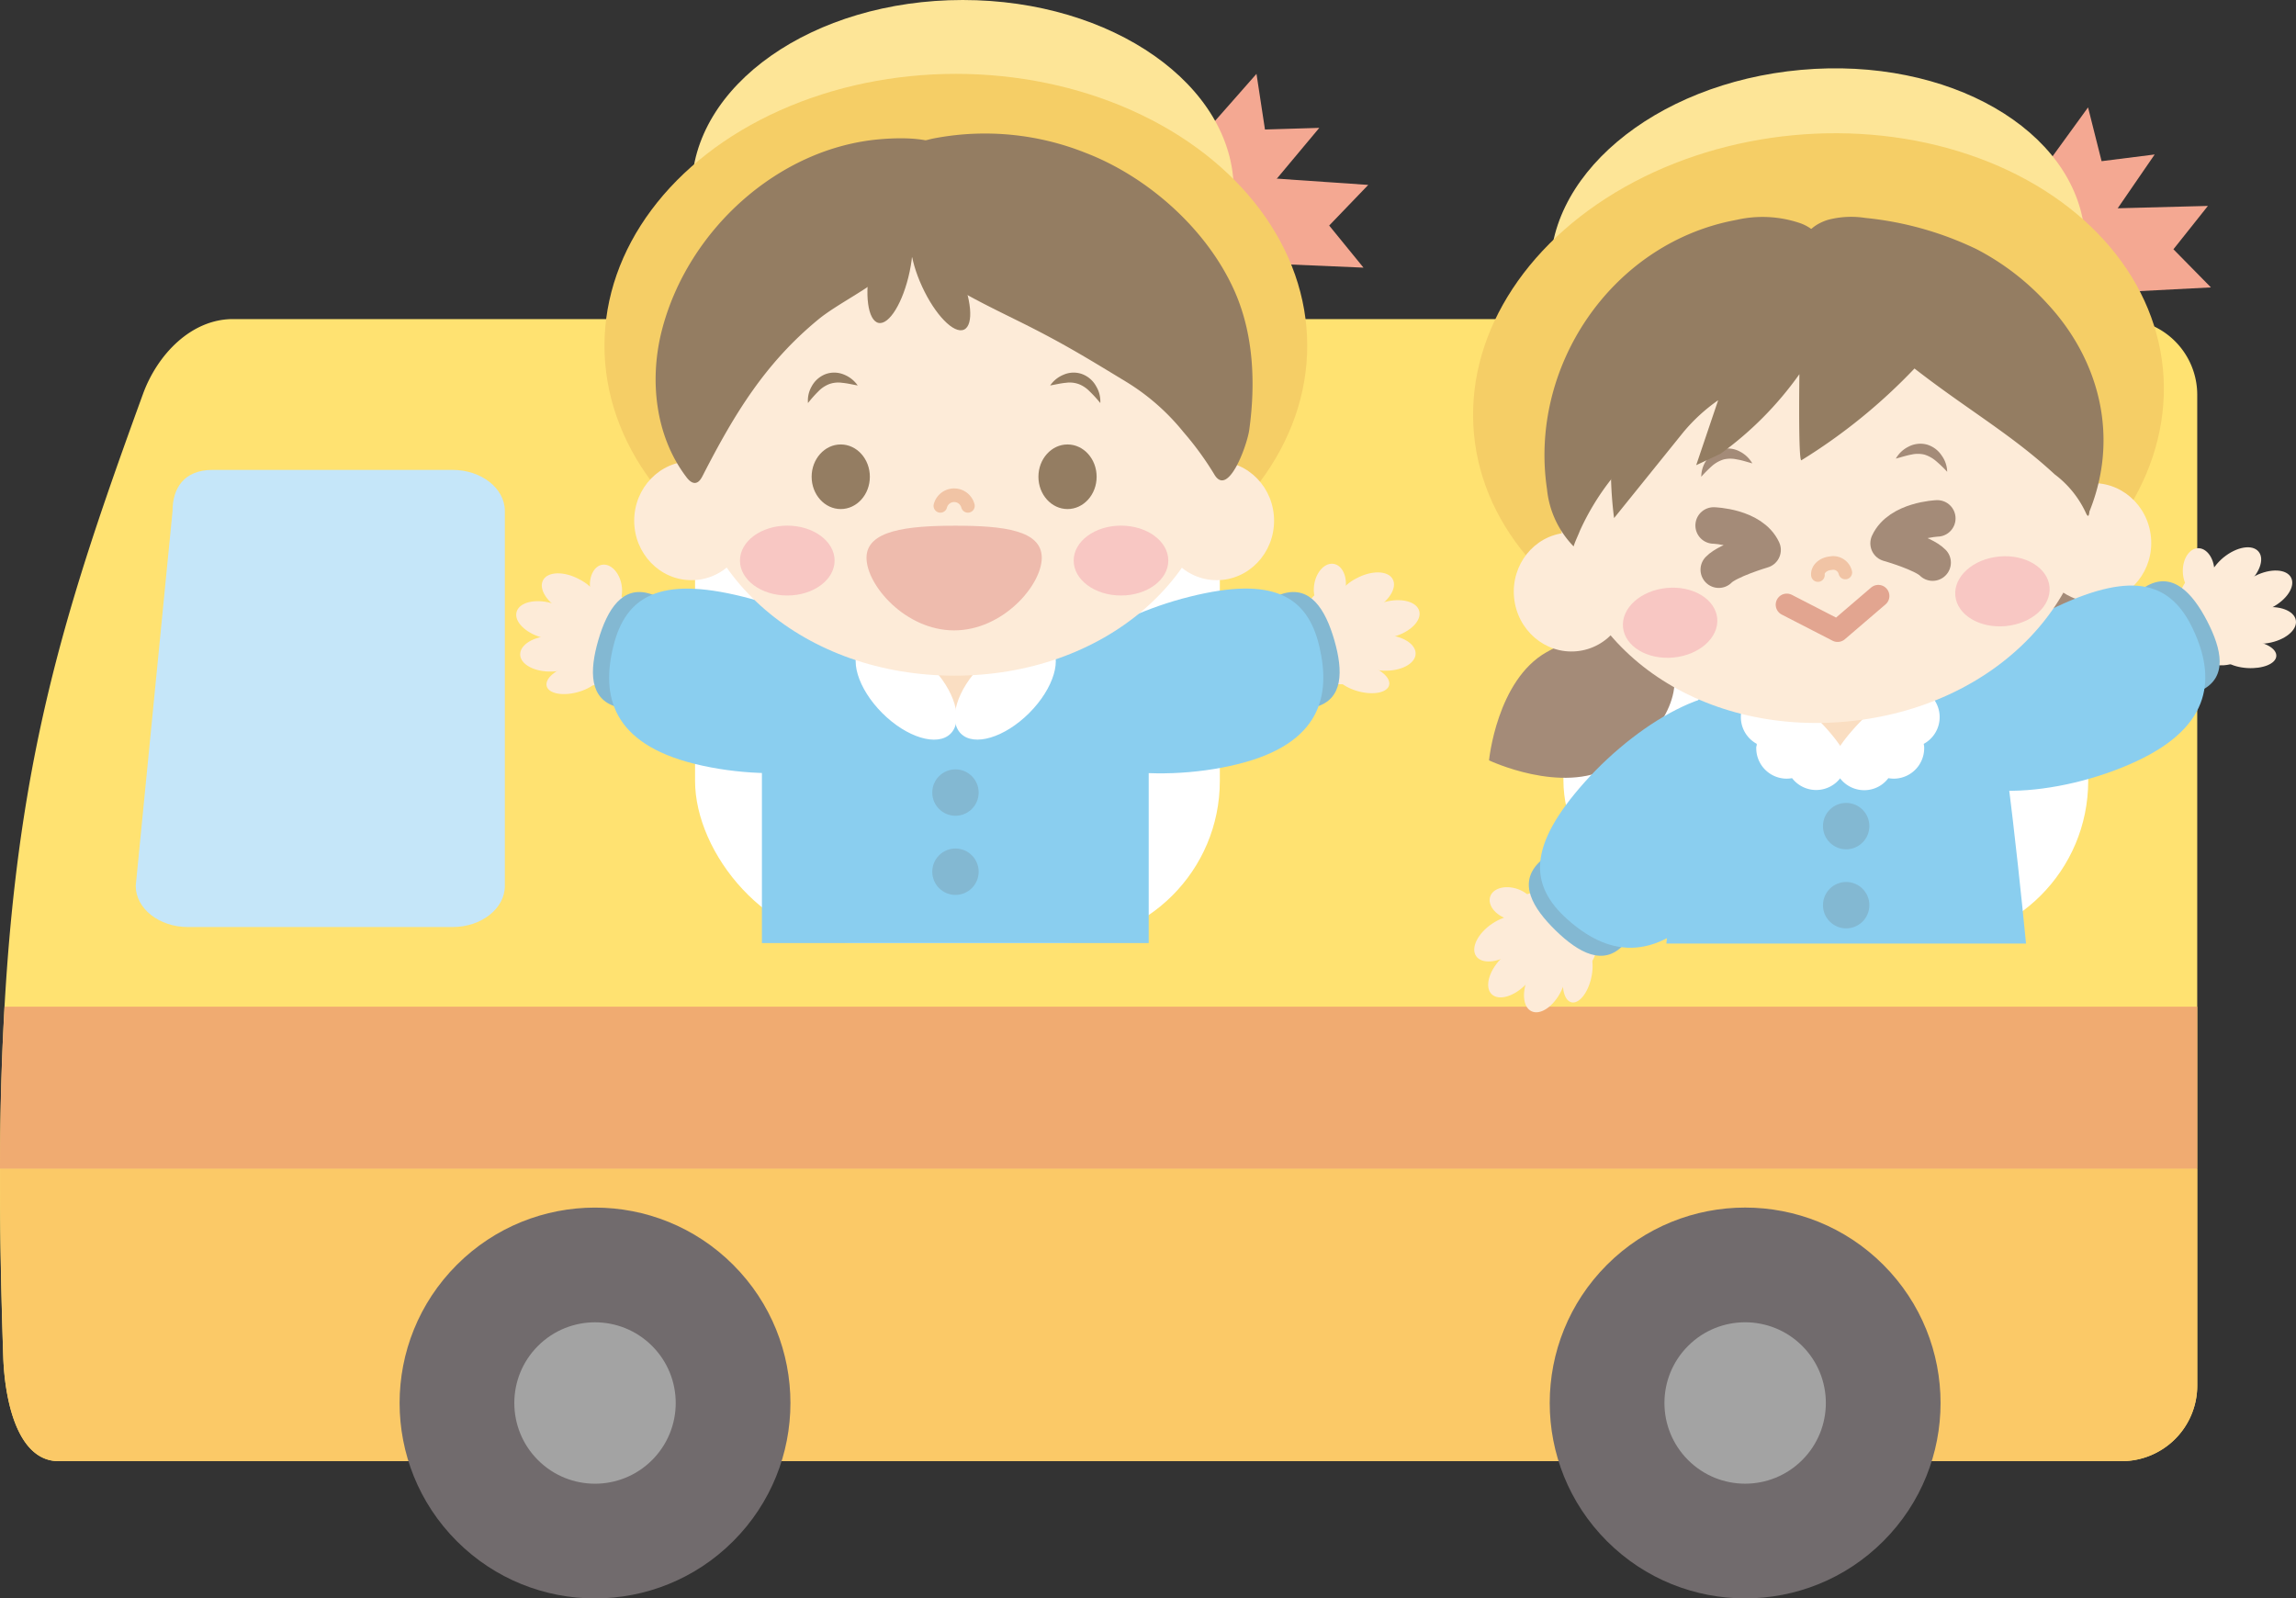
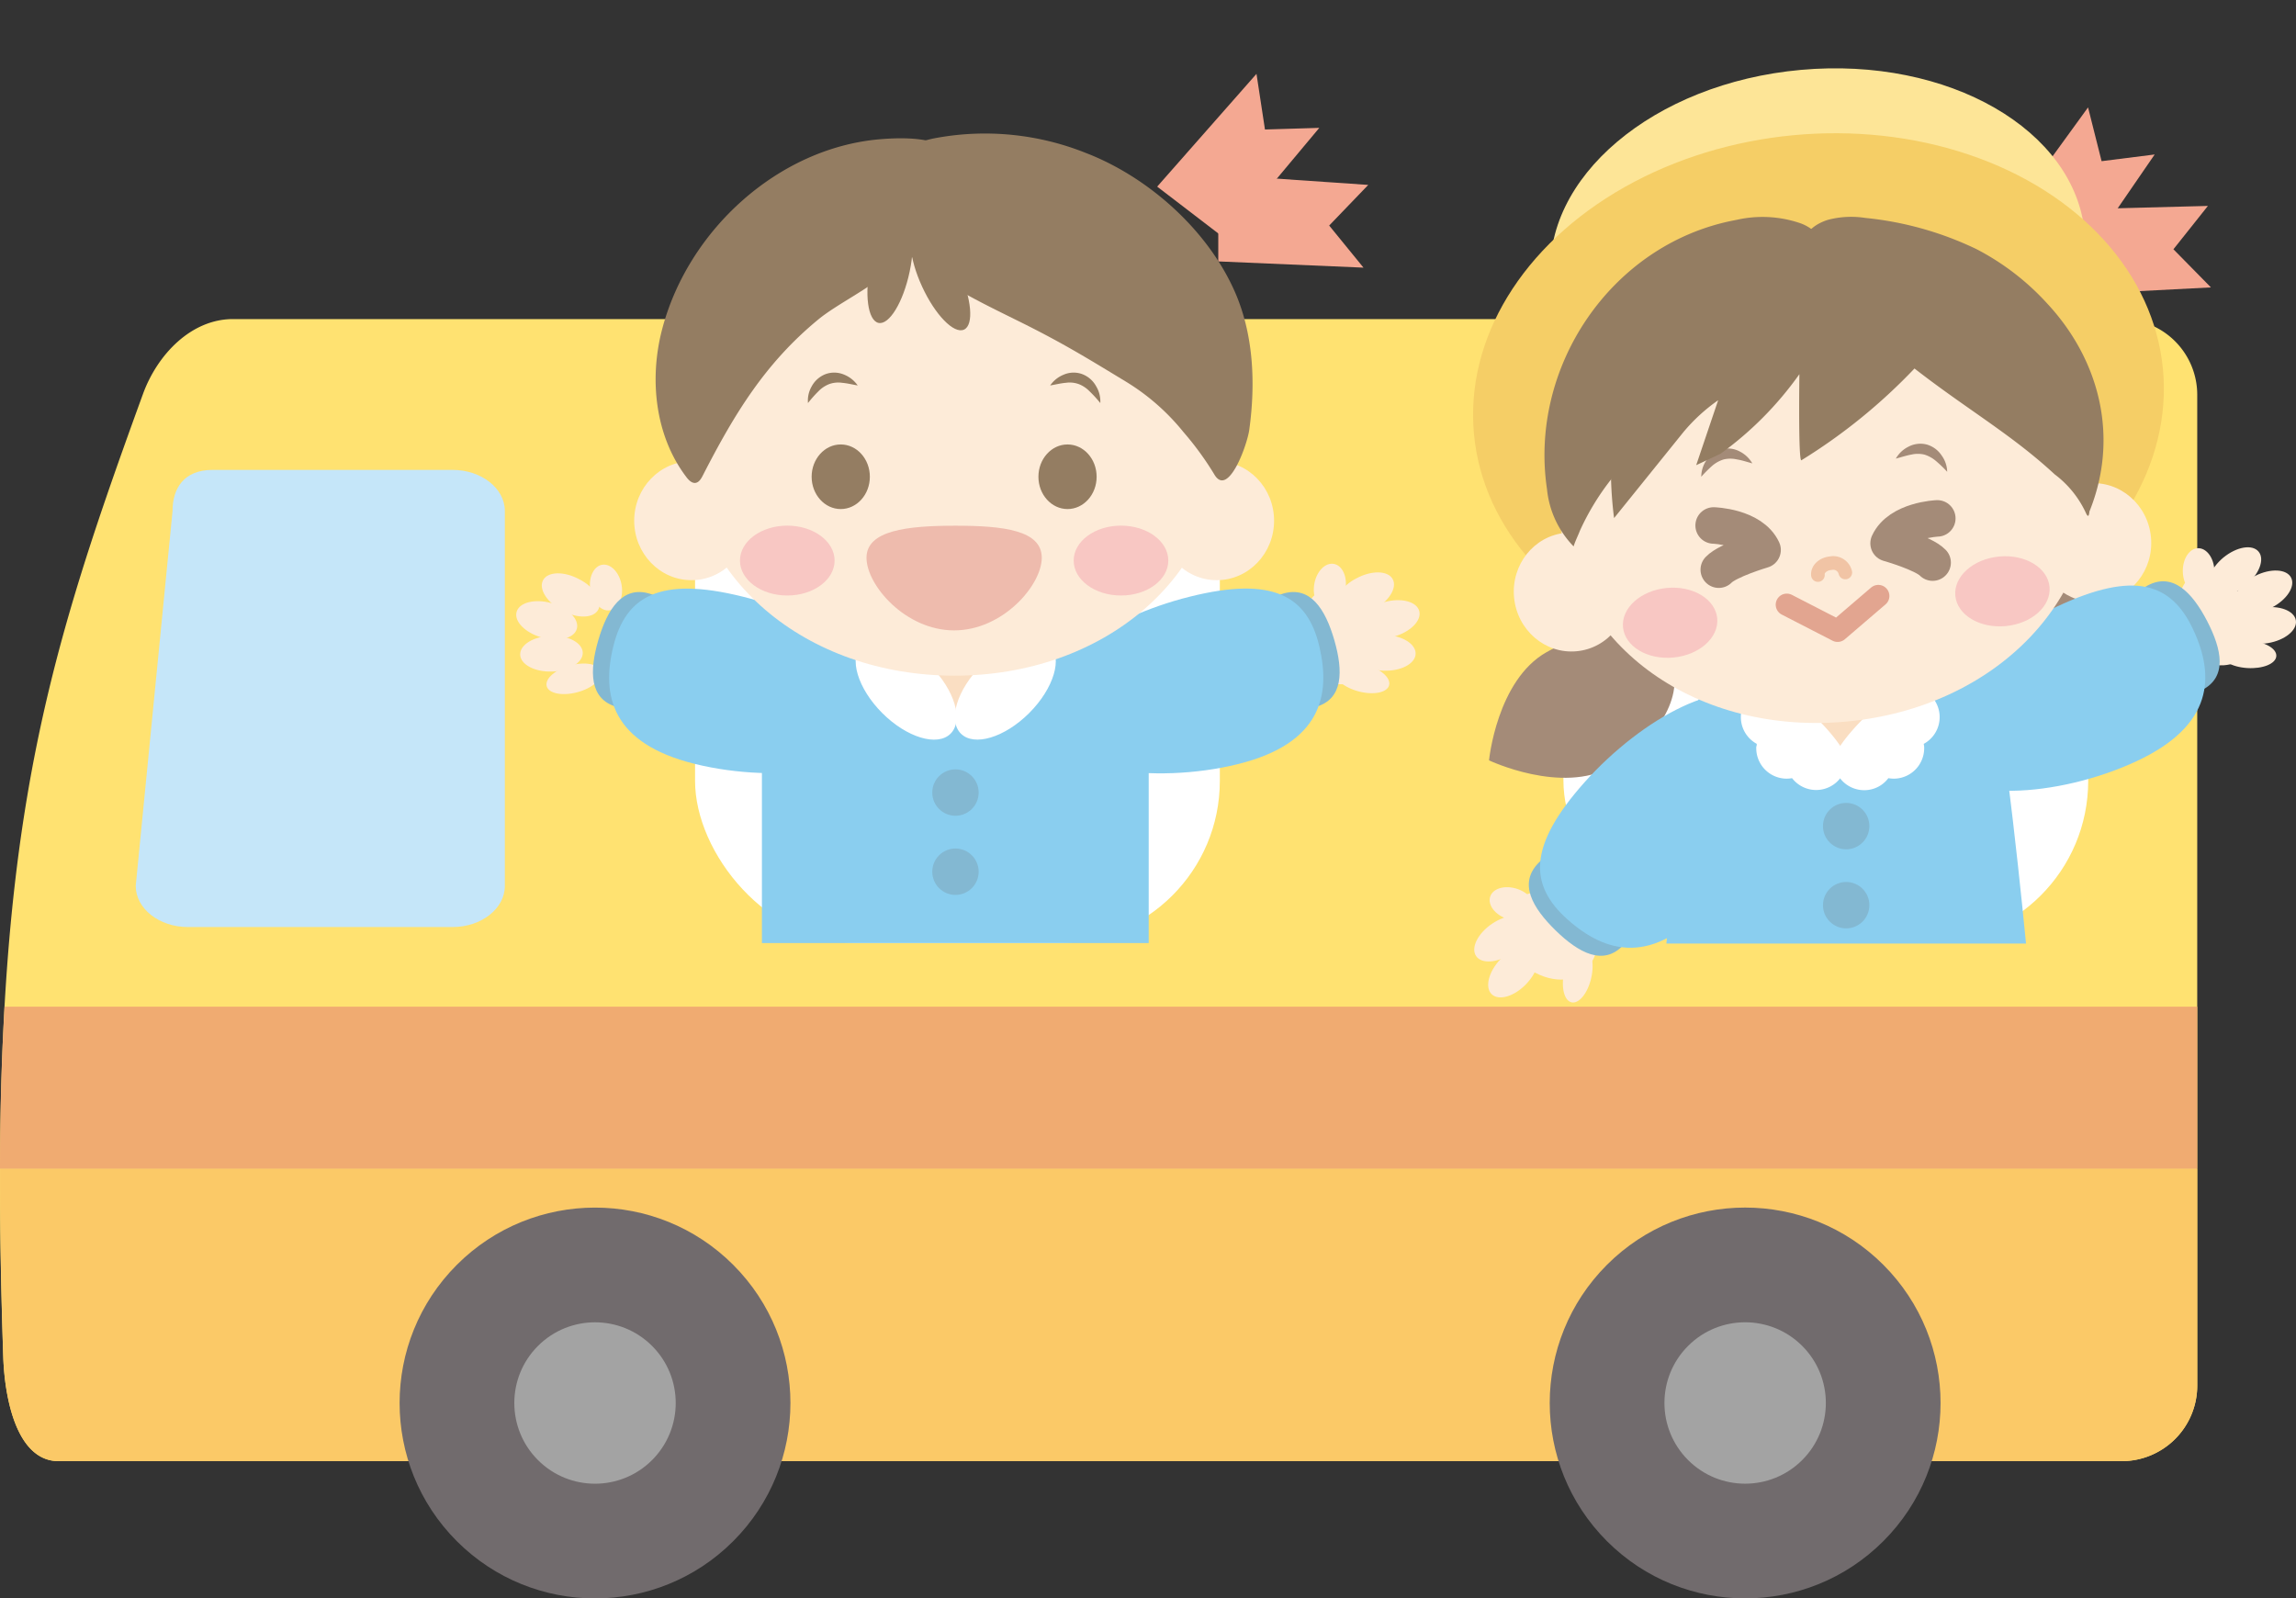
<svg xmlns="http://www.w3.org/2000/svg" viewBox="0 0 295.02 205.38">
  <rect x="0" y="0" width="295.02" height="205.38" fill="#333333" stroke="none" />
  <defs>
    <style>.cls-1{fill:#ffe271;}.cls-2{fill:#fbc967;}.cls-3{fill:#716b6d;}.cls-4{fill:#a3a3a3;}.cls-5{fill:#c5e6f9;}.cls-6{fill:#fff;}.cls-7{fill:#f0ab71;}.cls-8{fill:#8aceef;}.cls-9{fill:#fdebd8;}.cls-10{fill:#83b8d2;}.cls-11{fill:#fadec2;}.cls-12{fill:#f4a892;}.cls-13{fill:#fde597;}.cls-14{fill:#f5ce66;}.cls-15{fill:#947d62;}.cls-16{fill:#eebbad;}.cls-17{fill:#f8c7c3;}.cls-18,.cls-20,.cls-21{fill:none;stroke-linecap:round;stroke-linejoin:round;}.cls-18{stroke:#f1c4a5;stroke-width:1.75px;}.cls-19{fill:#a48b78;}.cls-20{stroke:#e2a590;stroke-width:2.85px;}.cls-21{stroke:#a48b78;stroke-width:4.69px;}</style>
  </defs>
  <title>bus</title>
  <g id="レイヤー_2" data-name="レイヤー 2">
    <g id="レイヤー_2-2" data-name="レイヤー 2">
      <path class="cls-1" d="M7.54,187.75H272.62a9.71,9.71,0,0,0,9.71-9.7V50.74A9.73,9.73,0,0,0,272.62,41H29.93c-5.35,0-9.71,4.54-11.56,9.63C4.87,87.69-1.8,110.12.42,174.4.61,179.81,2.19,187.75,7.54,187.75Z" />
      <path class="cls-2" d="M.06,144.8c-.13,8.84,0,18.59.36,29.6.19,5.41,1.77,13.35,7.12,13.35H272.62a9.71,9.71,0,0,0,9.71-9.7V150.18H0C0,148.35,0,146.56.06,144.8Z" />
      <circle class="cls-3" cx="76.45" cy="180.28" r="25.11" transform="translate(-105.08 106.86) rotate(-45)" />
      <circle class="cls-4" cx="76.45" cy="180.28" r="10.37" transform="translate(-105.08 106.86) rotate(-45)" />
      <circle class="cls-3" cx="224.24" cy="180.28" r="25.11" transform="translate(-61.8 211.36) rotate(-45)" />
      <circle class="cls-4" cx="224.24" cy="180.28" r="10.37" transform="translate(-61.8 211.36) rotate(-45)" />
      <path class="cls-5" d="M58.15,119.12h-34c-3.7,0-6.71-2.37-6.71-5.29l4.73-48.16c0-2.92,1.45-5.29,5.15-5.29H58.15c3.71,0,6.72,2.37,6.72,5.29v48.16C64.87,116.75,61.86,119.12,58.15,119.12Z" />
      <rect class="cls-6" x="89.31" y="53.74" width="67.43" height="67.43" rx="20.83" />
      <rect class="cls-6" x="200.89" y="53.74" width="67.43" height="67.43" rx="20.83" />
      <path class="cls-7" d="M.58,129.35C.22,135.72,0,142.63,0,150.18H282.33V129.35Z" />
      <path class="cls-8" d="M147.6,121.18V84.9a2.84,2.84,0,0,0-2.85-2.85h-44a2.85,2.85,0,0,0-2.85,2.85v36.28Z" />
      <path class="cls-9" d="M74.41,74.42c2,1,3.06,2.8,2.46,3.92s-2.67,1.18-4.63.13-3.06-2.8-2.46-3.92S72.45,73.37,74.41,74.42Z" />
      <path class="cls-9" d="M70.87,77.5c2.14.6,3.59,2.07,3.25,3.3s-2.35,1.72-4.49,1.12-3.6-2.08-3.25-3.3S68.73,76.9,70.87,77.5Z" />
      <path class="cls-9" d="M70.78,81.7c2.23-.08,4.06.89,4.1,2.16s-1.73,2.36-3.95,2.43-4.05-.9-4.09-2.17S68.56,81.77,70.78,81.7Z" />
      <ellipse class="cls-9" cx="73.74" cy="87.23" rx="3.62" ry="1.78" transform="translate(-20.29 22.38) rotate(-15.2)" />
-       <path class="cls-9" d="M77,75.38c2.56.37,4.85,2,4,7-.88,5.4-3.29,5.95-5.85,5.58S71,84.47,71.5,81,74.48,75,77,75.38Z" />
      <path class="cls-9" d="M79.87,75.16c.28,1.61-.4,3.07-1.5,3.26s-2.23-1-2.51-2.58.4-3.08,1.5-3.27S79.59,73.54,79.87,75.16Z" />
      <path class="cls-10" d="M83.43,76.27c3.47,1,5.34,5.08,4.17,9.09s-4.92,6.46-8.39,5.46-3.5-4.55-2.33-8.57S80,75.26,83.43,76.27Z" />
      <path class="cls-8" d="M95.41,76.66c10.68,2.64,21.34,9.59,19.76,16S100,100.8,89.29,98.16,77.24,89.34,78.82,83,84.72,74,95.41,76.66Z" />
      <path class="cls-9" d="M174.32,74.3c-2,1-3.06,2.8-2.46,3.92s2.67,1.18,4.63.13,3.06-2.8,2.47-3.92S176.28,73.25,174.32,74.3Z" />
      <path class="cls-9" d="M177.87,77.37c-2.14.6-3.6,2.08-3.26,3.3s2.36,1.73,4.5,1.13,3.59-2.08,3.25-3.3S180,76.77,177.87,77.37Z" />
      <ellipse class="cls-9" cx="177.87" cy="83.87" rx="2.3" ry="4.02" transform="translate(88.25 258.92) rotate(-88.13)" />
      <ellipse class="cls-9" cx="175" cy="87.11" rx="1.78" ry="3.62" transform="translate(45.05 233.15) rotate(-74.8)" />
      <path class="cls-9" d="M171.7,75.26c-2.56.37-4.85,2-4,7,.87,5.4,3.29,5.94,5.85,5.58s4.22-3.48,3.73-7S174.26,74.89,171.7,75.26Z" />
      <ellipse class="cls-9" cx="170.87" cy="75.38" rx="2.97" ry="2.03" transform="translate(67.65 231.02) rotate(-80.25)" />
      <path class="cls-10" d="M164.89,76.27c-3.46,1-5.33,5.08-4.17,9.09s4.92,6.46,8.39,5.46,3.5-4.55,2.34-8.57S168.36,75.26,164.89,76.27Z" />
      <path class="cls-8" d="M152.92,76.66c-10.69,2.64-21.34,9.59-19.77,16s15.2,8.17,25.89,5.53,12-8.82,10.47-15.2S163.61,74,152.92,76.66Z" />
      <ellipse class="cls-11" cx="122.77" cy="86.33" rx="7.3" ry="5.65" />
      <ellipse class="cls-6" cx="116.43" cy="88.55" rx="4.34" ry="8.08" transform="translate(-28.51 108.27) rotate(-45)" />
      <ellipse class="cls-6" cx="129.18" cy="88.55" rx="8.08" ry="4.34" transform="translate(-24.78 117.28) rotate(-45)" />
      <polygon class="cls-12" points="156.54 22.44 156.54 33.59 175.2 34.39 170.79 28.98 175.81 23.76 156.54 22.44" />
      <polygon class="cls-12" points="148.69 23.98 157.54 30.76 169.52 16.43 162.54 16.64 161.45 9.49 148.69 23.98" />
-       <ellipse class="cls-13" cx="123.7" cy="24.46" rx="34.83" ry="24.46" />
-       <ellipse class="cls-14" cx="122.82" cy="44.42" rx="45.15" ry="34.93" />
      <ellipse class="cls-9" cx="88.85" cy="66.91" rx="7.36" ry="7.64" />
      <ellipse class="cls-9" cx="156.35" cy="66.91" rx="7.36" ry="7.64" />
      <path class="cls-9" d="M157,56.55c0,17.79-15.38,30.27-34.35,30.27S88.24,74.34,88.24,56.55s15.39-32.22,34.36-32.22S157,38.75,157,56.55Z" />
      <path class="cls-15" d="M132.74,42.2c4.48,2.29,7.5,4.15,11.87,6.8a28.58,28.58,0,0,1,7.44,6.5A39.59,39.59,0,0,1,156,60.91c1.78,3.14,4.24-3.68,4.52-5.67.83-6,.55-12.23-1.82-17.68-3.55-8.13-11.29-14.87-19.16-17.9a34.88,34.88,0,0,0-19.21-1.94c-2.4.41-8,2.32-8.22,5.53-.2,3.53,2.13,6.78,4.37,9.07C120.66,36.6,127.49,39.51,132.74,42.2Z" />
      <path class="cls-15" d="M114.5,34.5c-2.2,2.31-6.85,4.49-9.33,6.53-6.85,5.63-10.8,12.14-14.87,20.08-.21.41-.49.88-.94.94s-.87-.35-1.16-.74c-4-5.25-4.8-12.49-3.15-18.89C88.36,29.58,100,19,113.08,17.89c2.16-.18,8.3-.54,9.19,2.3.32,1-.32,2-.8,2.79-1.67,2.84-2.86,6-4.7,8.72A22.93,22.93,0,0,1,114.5,34.5Z" />
      <path class="cls-15" d="M116.88,34.92c-.83,3.93-2.63,6.87-4,6.57s-1.85-3.71-1-7.64,2.63-6.86,4-6.57S117.71,31,116.88,34.92Z" />
      <ellipse class="cls-15" cx="120.83" cy="35.76" rx="2.58" ry="7.26" transform="translate(-3.87 53.87) rotate(-24.75)" />
      <ellipse class="cls-15" cx="108.03" cy="61.26" rx="3.74" ry="4.15" />
      <ellipse class="cls-15" cx="137.17" cy="61.26" rx="3.74" ry="4.15" />
      <path class="cls-16" d="M133.86,71.67c0,3.52-5,9.33-11.26,9.33s-11.26-5.81-11.26-9.33,5.21-4.12,11.43-4.12S133.86,68.15,133.86,71.67Z" />
      <path class="cls-15" d="M103.82,51.79a3.64,3.64,0,0,1,.48-2.15,3.42,3.42,0,0,1,1.79-1.57,3.25,3.25,0,0,1,2.4.08,3.91,3.91,0,0,1,1.72,1.38c-.73-.13-1.38-.29-2-.34a3.43,3.43,0,0,0-1.65.16,3.89,3.89,0,0,0-1.4.93A15.89,15.89,0,0,0,103.82,51.79Z" />
      <path class="cls-15" d="M141.38,51.79A15.89,15.89,0,0,0,140,50.28a3.89,3.89,0,0,0-1.4-.93,3.46,3.46,0,0,0-1.66-.16c-.61.05-1.26.21-2,.34a3.85,3.85,0,0,1,1.72-1.38,3.22,3.22,0,0,1,2.39-.08,3.41,3.41,0,0,1,1.8,1.57A3.72,3.72,0,0,1,141.38,51.79Z" />
      <ellipse class="cls-17" cx="101.16" cy="72.03" rx="6.08" ry="4.49" />
      <ellipse class="cls-17" cx="144.04" cy="72.03" rx="6.08" ry="4.49" />
-       <path class="cls-18" d="M120.83,65a1.83,1.83,0,0,1,3.54,0" />
      <circle class="cls-10" cx="122.77" cy="101.84" r="2.98" />
      <circle class="cls-10" cx="122.77" cy="112.01" r="2.98" />
      <path class="cls-8" d="M260.33,121.24s-3.05-31.67-4.39-31.67H218.51c-1.34,0-4.39,31.67-4.39,31.67Z" />
      <path class="cls-19" d="M207.05,98.53c-6.38,3.61-15.72-.83-15.72-.83s1-10.29,7.39-13.9,13.42-3.23,15.72.84S213.43,94.92,207.05,98.53Z" />
      <path class="cls-19" d="M262.84,93.07c6.38,3.61,15.72-.83,15.72-.83s-1-10.29-7.39-13.89-13.42-3.24-15.72.83S256.46,89.47,262.84,93.07Z" />
      <path class="cls-9" d="M191.73,118.69c1.84-1.24,3.91-1.39,4.62-.34s-.21,2.91-2.06,4.15-3.91,1.4-4.62.35S189.88,119.93,191.73,118.69Z" />
      <path class="cls-9" d="M192.79,123.26c1.53-1.61,3.52-2.21,4.44-1.33s.42,2.89-1.11,4.5-3.52,2.2-4.44,1.33S191.26,124.87,192.79,123.26Z" />
-       <ellipse class="cls-9" cx="198.53" cy="126.31" rx="4.02" ry="2.3" transform="translate(-2.06 249.32) rotate(-63.98)" />
      <ellipse class="cls-9" cx="202.74" cy="125.28" rx="3.62" ry="1.78" transform="translate(36 295.56) rotate(-77.32)" />
      <path class="cls-9" d="M193.8,116.82c1.52-2.09,4-3.35,8.08-.3,4.36,3.3,3.71,5.69,2.19,7.78s-5.06,2.11-7.89,0S192.28,118.91,193.8,116.82Z" />
      <path class="cls-9" d="M194.93,114.21c1.56.51,2.54,1.79,2.19,2.86s-1.9,1.52-3.46,1-2.53-1.79-2.18-2.86S193.37,113.7,194.93,114.21Z" />
      <path class="cls-10" d="M197.65,110.92c2.51-2.59,7-2.34,10,.57s3.4,7.37.89,10-5.65,1-8.66-1.94S195.14,113.52,197.65,110.92Z" />
      <path class="cls-8" d="M203.6,100.52c7.32-8.21,18.45-14.38,23.35-10s.11,17.25-7.22,25.47-13.43,6.51-18.33,2.14S196.27,108.74,203.6,100.52Z" />
      <ellipse class="cls-11" cx="237.22" cy="90.63" rx="7.3" ry="5.65" />
      <polygon class="cls-12" points="264.68 26.95 265.72 37.88 284.09 36.93 279.27 32.03 283.7 26.46 264.68 26.95" />
      <polygon class="cls-12" points="257.13 29.19 266.44 35.02 276.86 19.85 270.04 20.71 268.3 13.8 257.13 29.19" />
      <ellipse class="cls-13" cx="232.68" cy="31.97" rx="34.3" ry="24.09" transform="matrix(1, -0.09, 0.09, 1, -1.98, 22.04)" />
      <ellipse class="cls-14" cx="233.66" cy="51.62" rx="44.46" ry="34.4" transform="translate(-3.82 22.22) rotate(-5.4)" />
      <ellipse class="cls-9" cx="201.87" cy="76.08" rx="7.36" ry="7.64" transform="translate(-6.26 19.33) rotate(-5.4)" />
      <ellipse class="cls-9" cx="269.06" cy="69.72" rx="7.36" ry="7.64" transform="translate(-5.37 25.63) rotate(-5.4)" />
      <path class="cls-9" d="M285.68,71.65C284,73.06,283.23,75,284,76s2.86.63,4.57-.78,2.46-3.34,1.65-4.33S287.4,70.24,285.68,71.65Z" />
      <ellipse class="cls-9" cx="290.8" cy="76.03" rx="4.02" ry="2.3" transform="translate(-2.88 140.02) rotate(-26.94)" />
      <ellipse class="cls-9" cx="291.04" cy="80.35" rx="4.02" ry="2.3" transform="translate(-9.22 48.63) rotate(-9.4)" />
      <path class="cls-9" d="M289,82.32c-2-.14-3.66.54-3.73,1.52s1.49,1.88,3.49,2,3.66-.55,3.73-1.53S291,82.45,289,82.32Z" />
-       <path class="cls-9" d="M283.3,73.11c-2.44.86-4.37,2.91-2.6,7.65,1.91,5.12,4.39,5.18,6.83,4.32s3.46-4.24,2.3-7.54S285.74,72.25,283.3,73.11Z" />
+       <path class="cls-9" d="M283.3,73.11c-2.44.86-4.37,2.91-2.6,7.65,1.91,5.12,4.39,5.18,6.83,4.32s3.46-4.24,2.3-7.54Z" />
      <ellipse class="cls-9" cx="282.51" cy="73.39" rx="2.03" ry="2.97" transform="translate(-1.85 7.54) rotate(-1.52)" />
      <path class="cls-10" d="M276,75.21c-3.2,1.67-4.24,6-2.31,9.74s6.08,5.37,9.29,3.7,2.54-5.14.62-8.85S279.17,73.55,276,75.21Z" />
      <path class="cls-8" d="M264.3,77.94c-10,4.68-19.05,13.57-16.26,19.52s16.5,5,26.47.36,10.08-11,7.29-16.95S274.27,73.27,264.3,77.94Z" />
      <path class="cls-6" d="M237.29,97.8c.1-2.16-7.33-9.46-9.49-9.56a3.91,3.91,0,0,0-2.07,7.34c0,.12,0,.24-.06.37a3.92,3.92,0,0,0,3.73,4.1,4.15,4.15,0,0,0,.87-.06,3.91,3.91,0,0,0,7-2.19Z" />
      <path class="cls-6" d="M235.63,97.8c-.11-2.16,7.32-9.46,9.49-9.56a3.91,3.91,0,0,1,2.07,7.34c0,.12.05.24.05.37a3.92,3.92,0,0,1-3.73,4.1,4.15,4.15,0,0,1-.87-.06,3.86,3.86,0,0,1-2.91,1.54A3.91,3.91,0,0,1,235.63,97.8Z" />
      <path class="cls-9" d="M268.7,59.34c1.67,17.72-12.47,31.59-31.36,33.37S202,83.52,200.29,65.81s12.28-33.52,31.17-35.3S267,41.63,268.7,59.34Z" />
      <path class="cls-19" d="M218.6,61.26a3.76,3.76,0,0,1,.66-2.11,3.47,3.47,0,0,1,1.92-1.41,3.23,3.23,0,0,1,2.38.28,3.91,3.91,0,0,1,1.6,1.52c-.71-.19-1.35-.41-2-.51a3.7,3.7,0,0,0-1.66,0,4.1,4.1,0,0,0-1.48.81A17,17,0,0,0,218.6,61.26Z" />
      <path class="cls-19" d="M250.2,60.62a17,17,0,0,0-1.46-1.4,4.18,4.18,0,0,0-1.48-.81,3.7,3.7,0,0,0-1.66,0c-.61.11-1.25.32-2,.52a3.79,3.79,0,0,1,1.6-1.52,3.28,3.28,0,0,1,2.38-.29,3.42,3.42,0,0,1,1.91,1.41A3.69,3.69,0,0,1,250.2,60.62Z" />
      <ellipse class="cls-17" cx="214.6" cy="80.02" rx="6.08" ry="4.49" transform="translate(-6.58 20.55) rotate(-5.4)" />
      <ellipse class="cls-17" cx="257.3" cy="75.98" rx="6.08" ry="4.49" transform="translate(-6.01 24.55) rotate(-5.4)" />
      <path class="cls-18" d="M233.59,73.89c-.08-.75.66-1.43,1.63-1.52a1.6,1.6,0,0,1,1.89,1.19" />
      <polyline class="cls-20" points="229.59 77.7 236.12 81.06 241.35 76.58" />
      <circle class="cls-10" cx="237.22" cy="106.15" r="2.98" transform="translate(-5.58 198.83) rotate(-45)" />
      <circle class="cls-10" cx="237.22" cy="116.31" r="2.98" />
      <path class="cls-15" d="M227.62,43.56A62.92,62.92,0,0,0,207,61.62a32.16,32.16,0,0,0-4,6.59c-.19.52-.62,1.37-.8,2a12.24,12.24,0,0,1-3.42-7.35c-2.34-15.66,8.17-31.33,23.8-34.5l.65-.13a15,15,0,0,1,7.94.4,5.53,5.53,0,0,1,3.31,2.89c.77,1.94-.14,4.11-1.19,5.91C231.69,40.18,230.38,42.06,227.62,43.56Z" />
      <path class="cls-15" d="M234,38c2.84,3.07,5.22,5.38,9,7,4.52,1.88,10.28,4.19,14.32,7.15,3.89,2.86,7.12,6,9.14,10.27.3.63,2.06,3.22,1.79,3.85,4.23-9.83,1.57-20-5.19-27.26a32.5,32.5,0,0,0-9.1-7A42.6,42.6,0,0,0,239.66,28a11.71,11.71,0,0,0-4.83.26C229.82,29.91,231.13,34.91,234,38Z" />
      <path class="cls-15" d="M264,60.94c-5.53-5.12-11.24-8.33-18-13.59h0a72.65,72.65,0,0,1-14.53,11.79c-.42.25-.26-11.06-.26-11.06h0a44,44,0,0,1-10.14,10.23l-3.12,1.46,2.82-8.34h0a22.62,22.62,0,0,0-4.5,4.14l-8.87,11s-1.47-10.2,1.16-14.79a39.45,39.45,0,0,1,10.73-11.57,23.45,23.45,0,0,1,5-3.09c3-1.28,6.42-1.46,9.72-1.58,3.65-.15,7.4-.23,10.85,1A23.41,23.41,0,0,1,251,40a71.41,71.41,0,0,1,8,7c3.6,3.62,7,7.79,8.8,12.69.47,1.33,1.11,8,.27,6.32A13.07,13.07,0,0,0,264,60.94Z" />
      <path class="cls-21" d="M220.19,67.52s4.89.14,6.29,3.14c0,0-4.47,1.32-5.63,2.54" />
      <path class="cls-21" d="M248.93,66.61s-4.88.19-6.26,3.2c0,0,4.49,1.27,5.66,2.48" />
    </g>
  </g>
</svg>